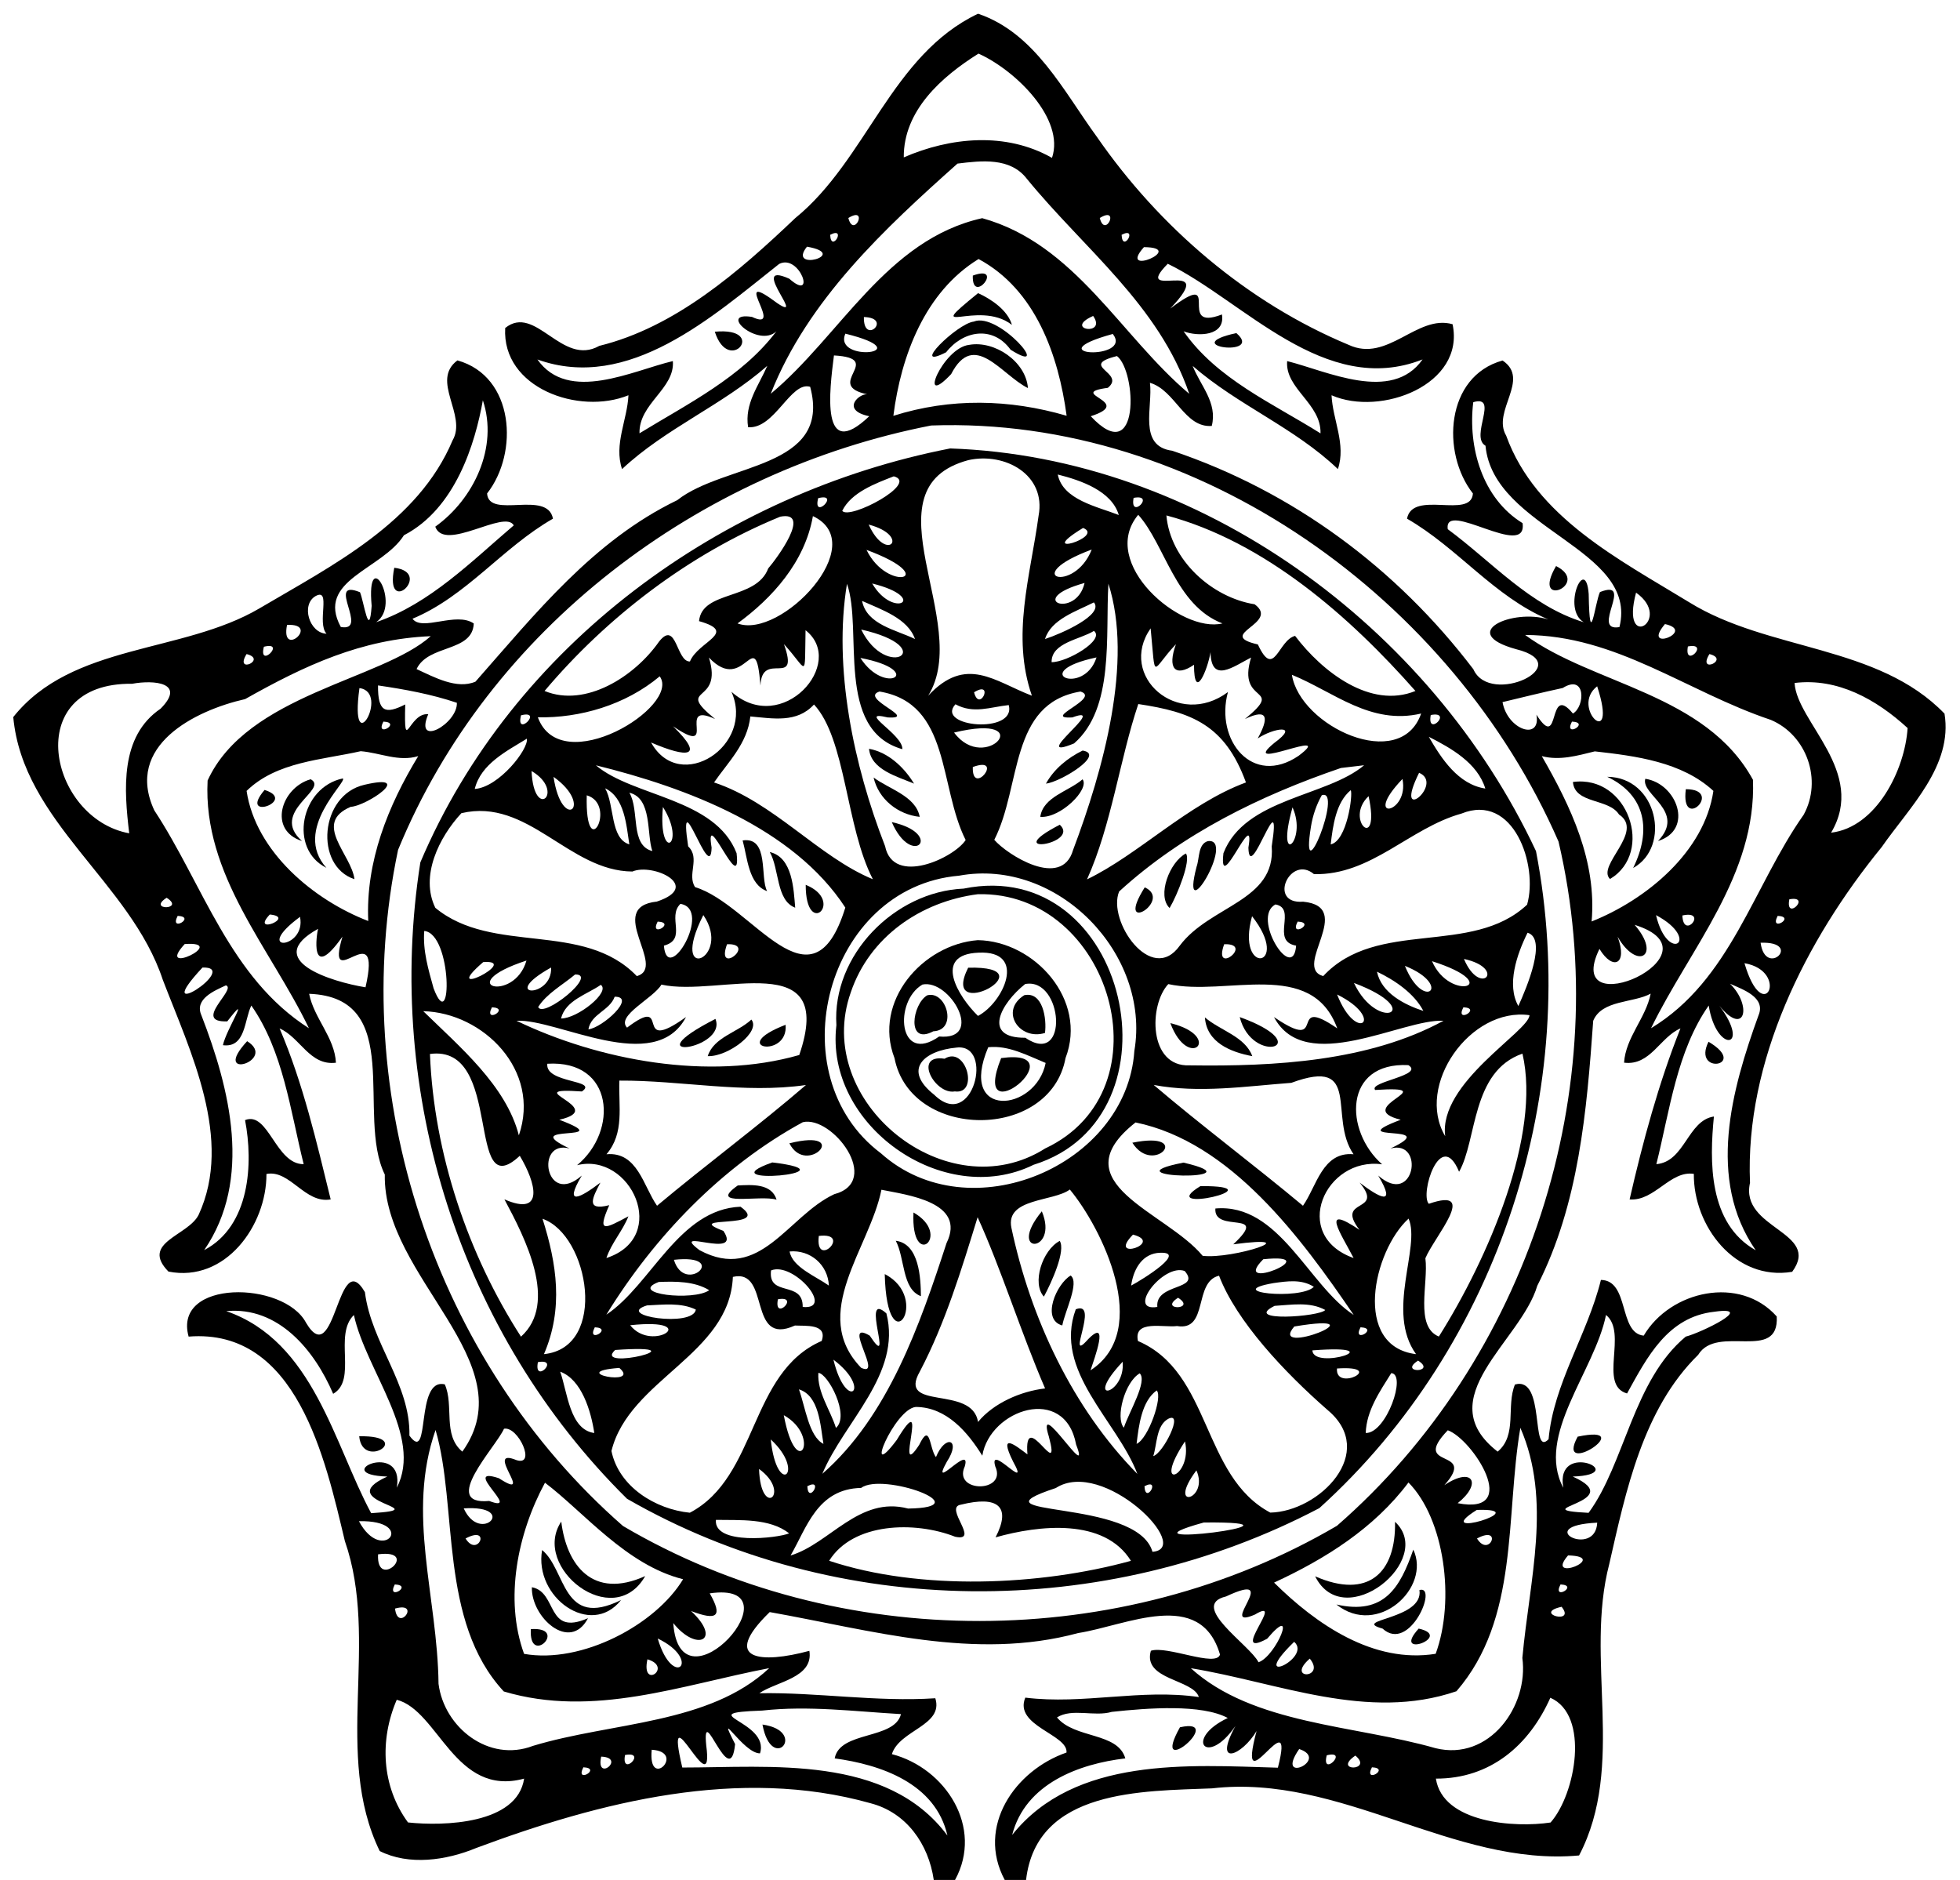
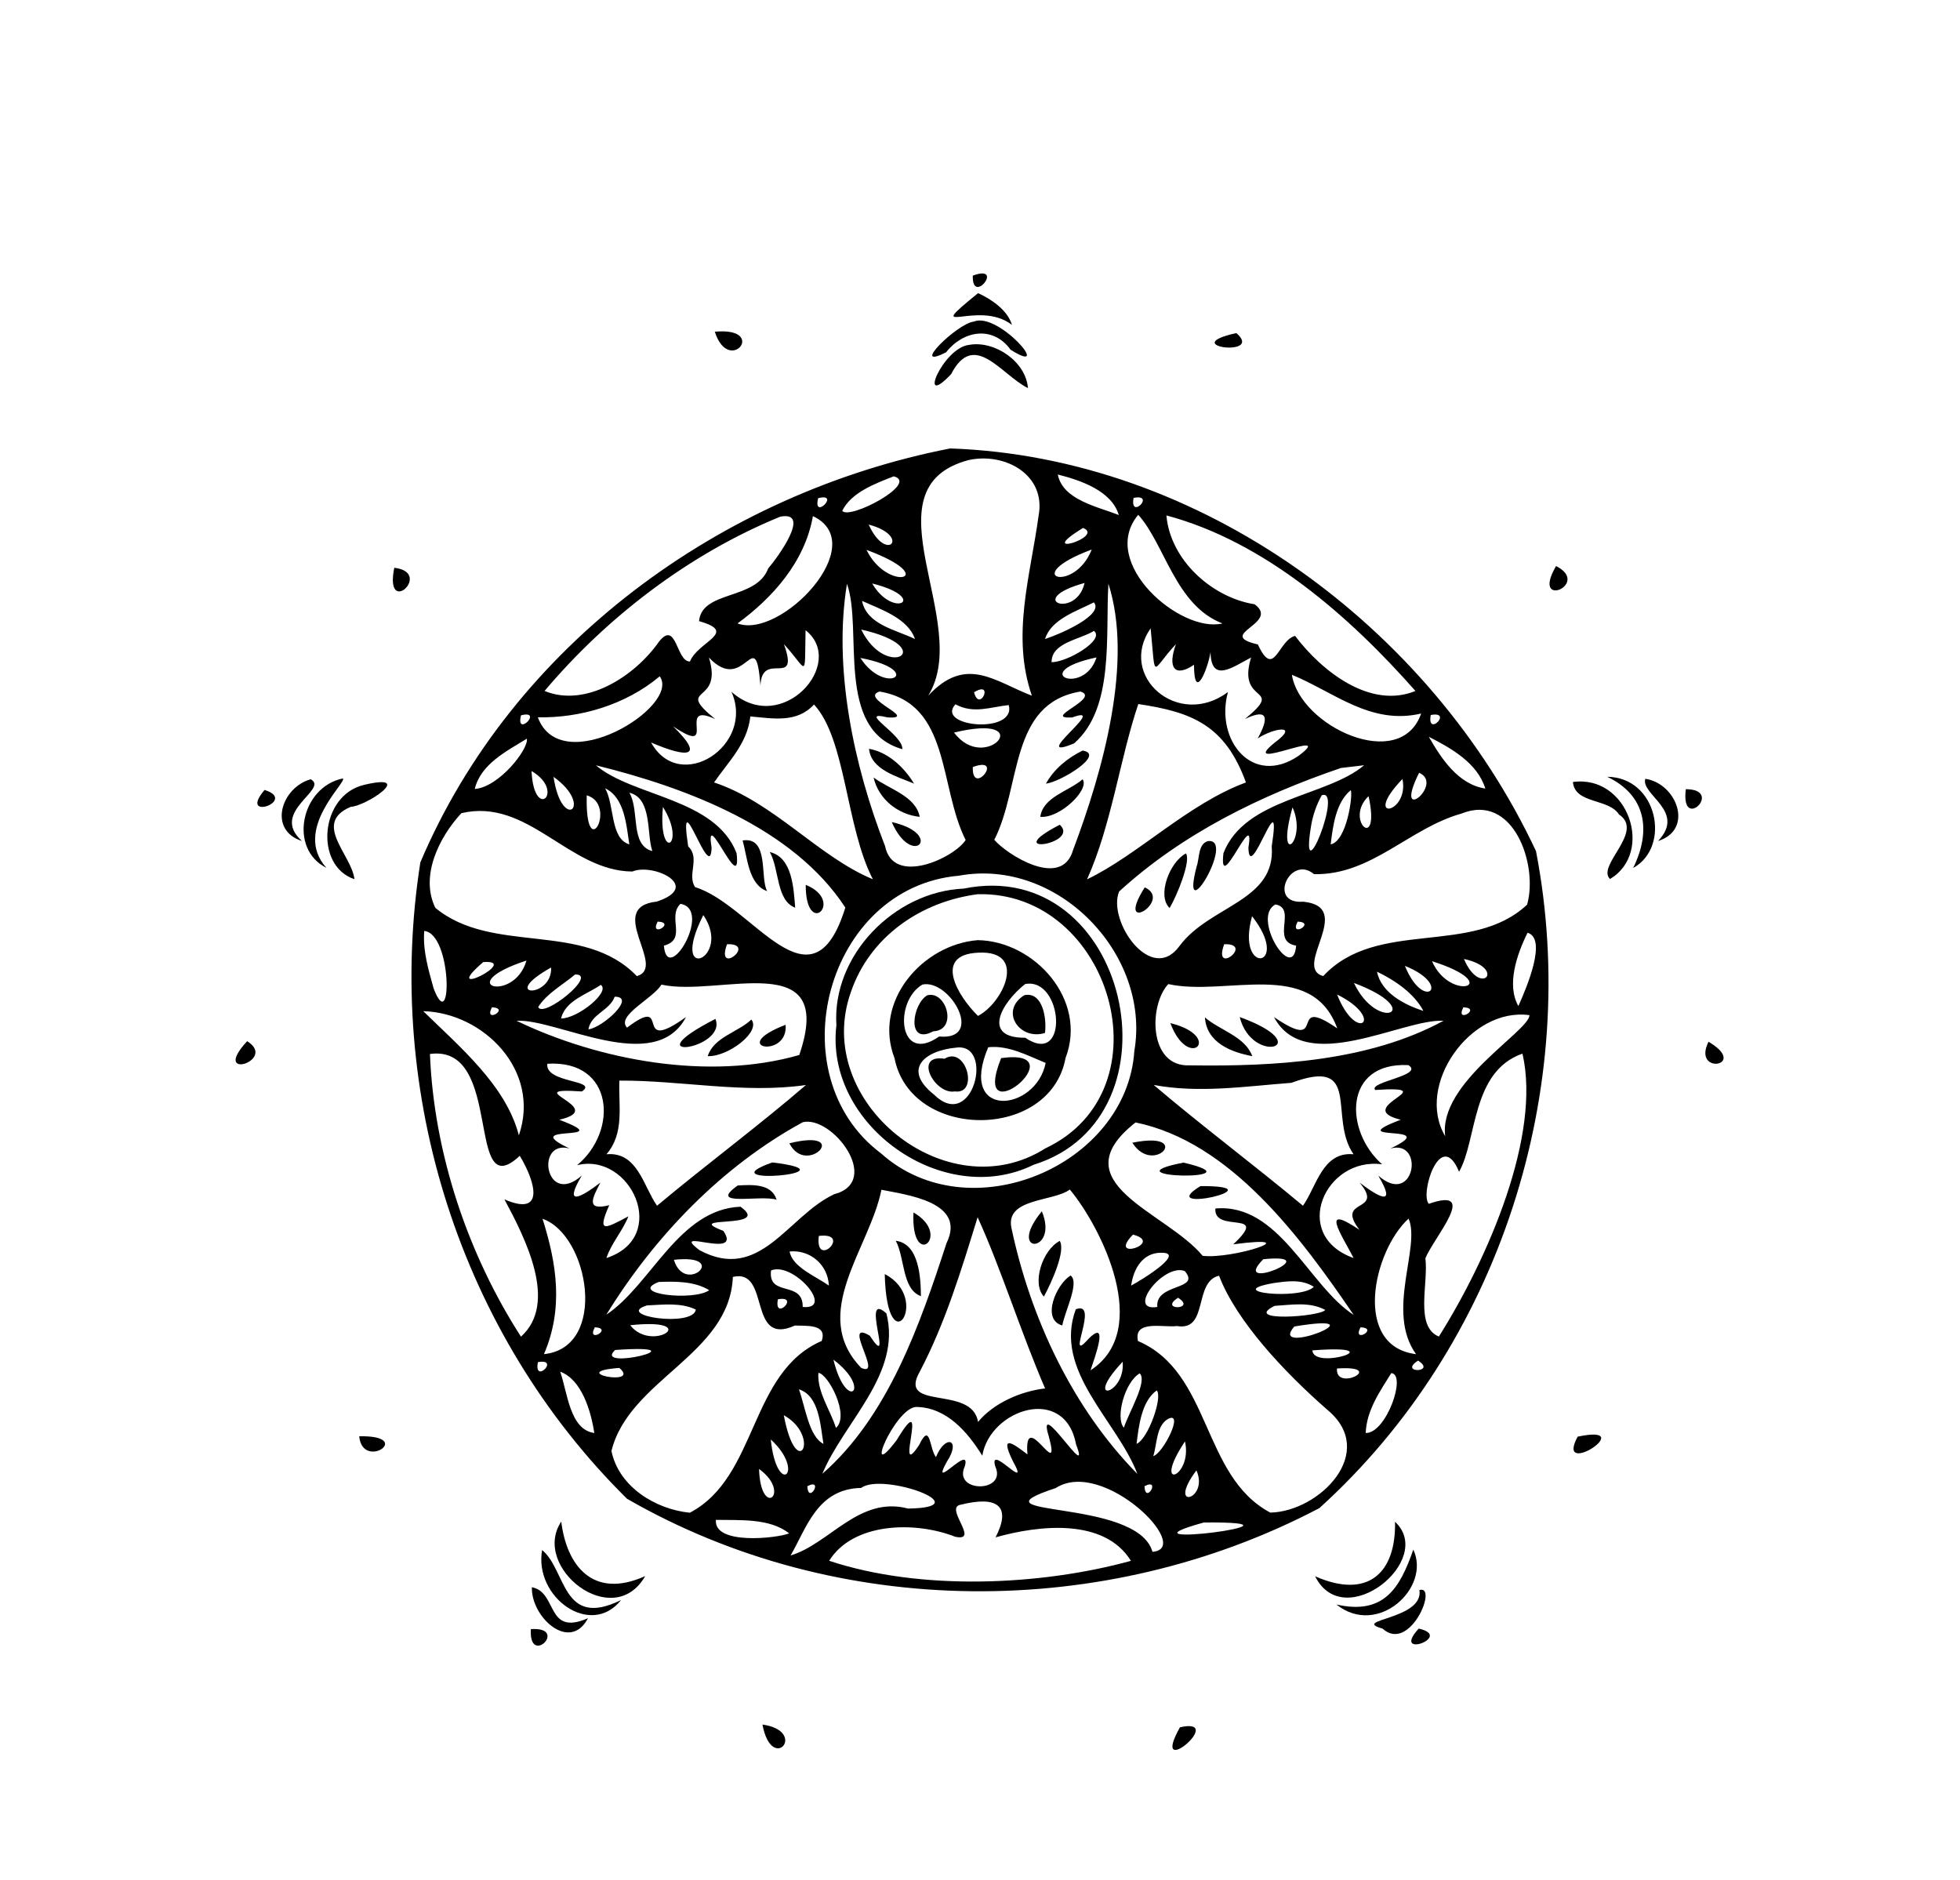
<svg xmlns="http://www.w3.org/2000/svg" width="343pt" height="329pt" version="1.1" viewBox="0 0 343 329">
-   <path d="m171.16 2.4c9.98 3.37 14.96 13.57 20.83 21.6 10.89 15.73 26.25 28.95 44 36.34 6.86 3.22 11.97-5.38 18.21-3.6 2.23 10.58-12.55 16.21-21.18 12.43 0.2 4.31 2.58 8.6 1.11 12.92-7.61-7.28-17.52-11.17-25.41-18.05 1.34 3.45 4.37 6.4 3.34 10.5-4.77 0.37-6.38-6.25-10.82-7.55 0.55 4.18-2.15 11.1 3.9 11.89 21.1 7.1 39.26 20.56 52.7 38.24 2.93 6.63 18.43-0.8 7.48-3.51-10.43-2.88-0.53-7.17 5.65-5.2-9.5-4-15.85-12.53-24.74-17.64 0.97-5.11 11.23 0.17 11.53-4.41-5.57-7.1-4.81-20.51 5.19-23.27 4.95 3.31-1.92 8.84 0.63 13.15 5.16 14.28 19.85 21.71 32.05 29.17 13.85 8.57 33 7.39 44.66 19.48 1.49 9.14-6.13 16.36-11.01 23.37-13.33 16.33-23.93 37.5-23.03 58.74-1.83 8.09 12.55 8.53 7.38 15.57-9.99 1.66-17.3-8.03-17.21-17.14-4.14-0.63-6.88 4.82-11.24 4.47 2.32-10.11 5.06-20.28 8.9-29.93-3.61 1.57-5.27 6.58-9.87 6 0.29-4.44 3.8-7.77 4.66-12.08-3.05 1.67-8.53 1.06-10.06 4.75-1.13 15.79-2.49 32.03-9.79 46.38-2.88 9.74-18.99 19.67-6.93 29.02 3.49-2.92 1.45-7.98 3.03-11.75 5.41-1.51 2.69 12.87 5.88 9.58 0.87-9.74 6.79-18.29 9.16-27.88 5.04 0.08 3.04 9.32 7.49 9.75 4.66-7.9 16.85-10.6 23.28-3.35 0.44 8.09-10.41 1.25-13.75 6.71-9.67 9.49-12.64 23.79-15.55 36.57-4.37 16.67 2.96 35.24-5.29 51.04-21.96 2.02-41.67-14.35-64.24-11.74-12.09 0.5-30.7 0.07-32.54 16.03h-3.73c-5.01-9.34 1.77-19.17 10.81-22.3 0.3-3.17-9.28-4.67-7.21-9.61 10.15 1.26 20.24-1.59 30.37-0.1-0.98-3.14-9.87-2.97-8.4-8.1 2.85-0.95 11.44 2.97 12.1 0.66-3.43-11.71-16.39-5.07-24.82-3.76-18.1 4.9-36.19-0.51-53.98-3.67-8.75 8.5-1.45 9.06 6.94 6.78 0.76 4.73-5.77 5.37-8.76 7.42 10.11-0.18 20.51 1.56 30.8 0.88 1.5 4.79-6.26 5.53-7.6 9.78 9.43 2.46 16.08 12.85 11.05 22.02h-3.72c-0.91-6.29-4.78-11.8-11.07-13.43-22.93-6.45-47.28-0.26-68.96 7.82-5.33 2.21-11.82 3.12-16.93 0.55-8.2-16.88 0.02-36.7-6.1-54.26-3.41-14.28-8.38-37.29-27.34-35.77-2.79-10.05 16.66-9.78 20.55-2.42 5.18 8.75 5.49-13.66 10.3-5.36 1.12 8.97 7.98 16.07 7.79 25.11 3.77 5.17 0.92-10.21 6.19-8.97 1.66 3.75-0.44 8.84 3.07 11.77 11.21-15.65-13.91-30.44-13.57-48.49-5.09-10.38 3.67-31-13.24-31.63 0.85 4.3 4.45 7.6 4.69 12.06-4.6 0.57-6.25-4.44-9.86-6 4.1 9.57 6.46 19.82 8.94 29.92-4.51 0.81-7.13-5.26-11.24-4.45 0.04 8.99-7.17 19.05-17.15 17.08-4.97-5.09 3.4-6.23 5.27-9.91 6.13-13.24-1.45-28.61-6.26-41.15-5.64-17.07-24.48-27.64-26.17-45.98 10.28-12.93 29.6-11.09 43.08-19.02 12.77-7.53 27.75-15.02 33.8-29.4 2.59-4.42-3.91-10.46 0.85-14 9.99 2.79 10.77 16.18 5.19 23.29 0.3 4.58 10.56-0.7 11.53 4.41-8.85 5.06-15.14 13.58-24.58 17.51 1.66 2.28 7.63-1.3 10.72 0.83-0.22 5.08-7.96 3.61-10.01 7.98 3.1 1.43 7.06 3.6 10.31 2.2 10.5-11.92 20.64-24.68 35.31-31.76 8.27-6.54 27.13-5.39 23.26-19.84-3.4-1.04-6.22 7.45-10.86 7.07-0.66-4.11 1.85-7.26 3.36-10.74-7.85 6.9-17.78 10.91-25.42 18.07-1.46-4.32 0.92-8.61 1.12-12.92-8.65 3.53-22.17-1.26-21.57-11.77 5.32-4.29 9.92 6.83 16.46 3.13 13.32-3.27 24.47-13.01 34.3-22.36 12.52-10.18 16.81-28.56 31.99-35.77m0.08 6.98c-6.45 4.04-13.14 9.96-13.08 18.16 8.13-3.53 17.85-4.51 25.94 0.09 2.29-6.77-6.29-15.29-12.86-18.25m-3.68 19.25c-12.75 11.37-26.21 23.86-32.68 40.28 12.18-10.13 20.23-27 37.01-30.73 16.32 4.54 24.2 20.62 36.23 30.74-5.3-15.54-18.44-25.4-28.43-37.64-2.9-3.77-7.95-3.17-12.13-2.65m-16.29 6.64c0.5 0.5 0.5 0.5 0 0m40 0c0.5 0.5 0.5 0.5 0 0m-42.81 2.88c0.95 3.71 3.62-2.22 0 0m44 0c0.95 3.71 3.62-2.22 0 0m-47.18 2.94c0.15 3.33 2.98-1.54 0 0m51 0c0.15 3.33 2.98-1.54 0 0m-55.06 2.08c-3.58 4.48 7.7 1.35 0 0m58.97 0.08c-4.79 5.36 7.67 0.06 0 0m-28.94 2.08c-9.39 5.76-13.58 16.95-14.91 27.44 9.98-3.16 20.3-2.94 30.32-0.01-1.42-10.58-5.44-22.08-15.41-27.43m-34.9 0.86c-11.56 9.13-26.33 22.47-42.3 16.72 5.42 7.7 16.69 1.93 23.7 0.28 0.38 4.85-5.97 7.41-5.84 12.64 8.4-5.15 17.89-9.8 23.96-17.85-3.15 2.98-10.4-3.49-4.27-2.52 5.71 2.68-3.19-7.7 3.19-3.29 7.92 5.93-4.47-6.91 3.34-3.39 4.77 4.22 1.85-4.44-1.78-2.59m68.01-0.03c-6.71 6.79 9.42-1.6 0.43 7.84 9.6-7.24 0.75 4.24 9.05 1.03 0.63 3.81-4.22 3.91-6.71 2.95 5.85 8.37 15.56 12.58 23.96 17.86 0.14-5.24-6.23-7.8-5.84-12.65 6.97 1.74 18.31 7.37 23.7-0.29-17.11 6.75-31.39-10.33-44.59-16.74m-44.09 2.11c0.5 0.5 0.5 0.5 0 0m22 0c0.5 0.5 0.5 0.5 0 0m-25 2c0.5 0.5 0.5 0.5 0 0m28 0c0.5 0.5 0.5 0.5 0 0m-31 3c0.5 0.5 0.5 0.5 0 0m34 0c0.5 0.5 0.5 0.5 0 0m-37.09 2.21c-0.12 5.09 5.15 0.15 0 0m40.12-0.19c-5.4 2.41 2.53 3.61 0 0m-56.03 0.98c0.5 0.5 0.5 0.5 0 0m72 0c0.5 0.5 0.5 0.5 0 0m-59.33 2.12c-2.25 5.2 13.57 3.35 0 0m46.8 0.05c-13.92 3.83 3.66 4.72 0 0m-48.8 3.76c-0.78 6.14-2.4 18.81 6.18 10.64-5.26-1.1-1.49-4.26-0.18-3.8-8.16-1.63 3.23-6.32-6-6.84m49.53 0.11c-6.91 1.72 1.67 2.91-1.6 5.56-7.53 1.01 4.93 2.43-2.99 4.97 8.69 9.31 8.04-7.86 4.59-10.53m-42.2 2.96c0.5 0.5 0.5 0.5 0 0m36 0c0.5 0.5 0.5 0.5 0 0m-104.77 4.78c-1.35 7.58-4.79 18.94-13.81 23.62-3.84 6.05-15.49 7.85-11.05 16.05 5.1 0.93-2.78-8.57 3.36-6.08 0.67 1.58 1.61 8.5 2.04 2.39-1-10.96 5.34-0.24 0.79 2.85 9.39-3.21 16.75-10.7 24.08-16.94-1.58-2.87-12.11 4.75-13.74 0.23 6.77-4.84 11.06-13.93 8.33-22.12m173.32 0.33c-0.97 7.9 1.6 16.86 8.63 21.17 0.88 6.48-13.88-4.26-13.09 1.06 7.7 5.67 14.38 13.41 23.8 16.28-3.92-2.32 0.32-11.96 0.86-4.95 0.18 10.29 1.08 1.63 1.97-0.33 6.18-2.42-1.78 7.04 3.41 6.13 3.42-13.76-22.06-17.07-23.44-31.74-2.8-1.58 2.46-8.96-2.14-7.62m-94.87 4.08c-40.67 7.93-77.39 35.51-93.29 74.27-9.02 42.83 6.37 89.45 39.36 118.32 37.73 22.25 87.2 22.1 124.94-0.03 33.42-29.08 48.91-76.6 38.78-119.75-18.49-42.36-62.97-74.49-109.79-72.81m-107.72 29.85c-2.6 1.49-1.12 6.48 1.91 6.59-1.74-1.86 0.88-8.1-1.91-6.59m231.08-0.6c-2.84 10.59 6.62 4.72 0 0m-236.08 5.65c-1.19 6.02 5.93-0.3 0 0m241.14-0.15c-4.3 5.09 5.62 1.25 0 0m-215.99 2.12c-12.11 0.5-22.03 5.11-32.48 11.01-8.79 1.99-21.15 8.16-15.9 19.47 8.57 13.03 13.2 29.3 27.06 38.13-6.74-14.01-18.59-26.81-17.73-43.35 6.9-15.07 30.45-17.58 39.05-25.26m191.52-0.21c11.87 8.71 31.59 10.2 39.87 25.35 0.62 16.65-10.99 29.42-17.84 43.47 13.94-8.44 17.86-24.8 26.71-37.36 3.31-6.04 0.57-13.93-5.75-16.6-14.75-4.95-27-14.81-42.99-14.86m-220.72 2.06c-1.01 4.01 4.01-1.01 0 0m249.2-0.05c-0.72 3.99 3.98-0.76 0 0m-252.23 1.33c-2.22 3.62 3.71 0.95 0 0m256 0c-2.22 3.62 3.71 0.95 0 0m-259.88 1.81c0.5 0.5 0.5 0.5 0 0m264 0c0.5 0.5 0.5 0.5 0 0m-280.14 3.39c-19.65-0.24-14.56 23.61-0.52 26.17-0.9-7.62-1.67-16.95 5.49-21.81 4.52-4.56-1.14-5.07-4.97-4.36m290.92-0.14c0.38 6.84 12.71 15.56 6.39 26.2 7.91-0.93 12.92-10.98 13.39-18.31-5.44-4.99-12.23-8.82-19.78-7.89m-251.15 0.9c-1.83 13.33 5.49 0.7 0 0m3.25-0.47c-0.04 4.69 1.29 5.08 4.76 3.33-0.22 9.13 0.6 1.36 4.03 1.71-2.52 5.96 5.16 1.67 5.01-2-4.47-1.51-9.14-2.36-13.8-3.04m207.32 0.45c-3.53 0.76-7.03 1.63-10.53 2.47 0.89 4.93 6.78 6.79 5.93 2.2 4.33 6.76 1.81-5.77 6.39-0.2 2.13-1.23 2.3-7.02-1.79-4.47m6.03-0.3c-4.87 3.77 3.81 11.68 0 0m-220.23 3.17c0.5 0.5 0.5 0.5 0 0m224 0c0.5 0.5 0.5 0.5 0 0m-216.18 3.01c-1.54 2.98 3.33 0.15 0 0m208 0c-1.55 2.98 3.33 0.15 0 0m-222.82 0.99c0.5 0.5 0.5 0.5 0 0m238 0c0.5 0.5 0.5 0.5 0 0m-241 2c0.5 0.5 0.5 0.5 0 0m244 0c0.5 0.5 0.5 0.5 0 0m-230.15 2.19c-6.78 1.54-14.7 1.81-19.97 6.95 1.59 10.62 11.7 19.08 21.29 22.77-0.47-10.39 3.45-20.15 8.75-28.86-3.41 1.05-6.7-0.59-10.07-0.86m215.97 0.03c-3.06 0.75-6.15 1.66-9.28 0.83 5.11 8.88 9.64 18.42 8.72 28.94 9.57-3.82 19.75-12.18 21.31-22.85-5.52-5.1-13.61-6.11-20.75-6.92m-236.82 17.78c0.5 0.5 0.5 0.5 0 0m258 0c0.5 0.5 0.5 0.5 0 0m-273 5c0.51 0.5 0.51 0.5 0 0m288 0c0.5 0.5 0.5 0.5 0 0m-286.11 2.84c-3.53 2.27 3.36 2.14 0 0m16.11 0.16c0.5 0.5 0.5 0.5 0 0m252 0c0.5 0.5 0.5 0.5 0 0m15.86 0.11c-0.76 3.98 3.99-0.72 0 0m-282.04 2.9c-1.54 2.98 3.33 0.15 0 0m16.12-0.24c-3.48 3.7 4.72 0.45 0 0m5.29 0.41c-8.64 6.38 1.17 5.72 0 0m237.3-0.3c2.06 8.72 8.1 4.33 0 0m4.61 0.06c0.18 4.44 4.61-1.01 0 0m16.68 0.07c-1.55 2.98 3.33 0.15 0 0m-255.43 2.27c-9.9 5.47 2.28 9.25 8.3 10.23 3.06-13.37-7.25 1.9-4.03-8.87-5.84 8.26-4.51-0.57-4.27-1.36m230.4-0.7c4.72 5.43 0.45 8.06-2.99 2.07 1.83 4.83-0.8 6.06-3.17 2.14-6.74 13.78 22.18 0.8 6.16-4.21m-253.74 3.36c-5.37 5.85 7.98-0.56 0 0m275.78-0.23c0.86 6.29 7.56-0.25 0 0m-272.67 4.34c-9.73 10.45 6.96-0.23 0 0m269.85-0.76c3.32 11.41 8.05 1.41 0 0m-265.75 3.88c-2.02 0.94-5.55 2.39-4.29 5.23 4.99 12.87 8.98 28.74 0.49 41.1 8.04-4.21 8.61-15.2 7.15-22.75 4.1-1.63 5.34 7.76 10.26 7.71-2.35-9.41-3.58-19.79-9.16-27.76-1.24 2.5-0.98 7.45-4.97 6.94 0.53-2.66 5.19-9.86 0.76-4.17-6.24 0.23 1.76-5.69-0.24-6.3m263.23-0.28c3.91 3.88 2.59 9.33-1.87 3.86 5.66 7.55-0.53 8.42-1.87-0.05-5.58 7.97-6.81 18.35-9.16 27.76 5.01-0.43 5.46-7.65 10.07-8.34-0.76 7.77-1.02 18.7 7.32 23.41-8.61-12.41-4.21-28.16 0.49-41.12 1.33-3.16-2.78-4.53-4.98-5.52m-263.17 57.29c15.27 5.27 18.87 23.32 25.36 35.36 12.05-0.75-7.29-1.86 2.83-6.41-10.5-0.34 3.09-6.53 1.66 1.95 4.63-9.01-5.39-20.47-7.51-30.22-3.6 3.48 0.64 11.35-3.63 13.79-3.25-7.59-9.56-15.33-18.71-14.47m260.4 0.11c-8.17 0.9-11.75 7.96-15.26 14.3-5.09-1.46 0.18-10.61-3.68-13.74-1.99 9.85-12.35 21.08-7.48 30.24-1.5-8.47 12.17-2.32 1.65-1.96 10.13 4.51-9.2 5.73 2.78 6.35 6.36-8.66 7.77-23.15 17-30.84 2.58-0.64 12.49-5.42 4.99-4.35m-223.77 20.69c-5.14 14.69 0.34 29.08 0.52 44.42 0.97 7.64 8.8 13.83 16.53 10.86 13.8-4.18 30.84-3.75 41.34-13.6-15.35 2.94-30.73 8.76-46.45 4.08-11.42-12.31-8-32.37-11.94-45.76m11.98-0.22c-1.39 3.17-11.3 13.44-2.6 12.64 6.03 2.29-5.2-6.26 1.7-3.98 6.61 4.28-2.81-5.57 3.07-3.17 3.53 1.15 0.34-5.96-2.17-5.49m165.16 0.27c-6.72 7.02 5.38 2.93-0.6 9.61 4.98-3.35 6.66-0.29 2.33 3.15 11.28 2.19 2.61-11.22-1.73-12.76m12.7-0.43c-2.65 15.53-0.17 33.37-11.18 46.1-15.55 5.33-31.19-1.53-46.49-4.03 10.9 9.88 28.63 9.92 42.84 14 9.38 2.31 16.32-7.35 15.18-15.79 1.26-13.82 5.2-27.52-0.35-40.28m-170.69 9.61c-4.79 8.86-7.15 20.34-3.66 29.95 10.11 1.79 23.04-5.1 27.83-13.06-9.95-2.48-17.33-11.72-24.17-16.89m151.11-0.04c-6.03 8.04-14.59 13.39-23.52 17.52 7.4 7.33 17.41 14.21 28.28 12.46 3.44-9.38 1.55-23.6-4.76-29.98m-165.33 4.53c2.93 6.44 9.69-0.62 0 0m177.29 0.27c-8.62 5.41 10.63-0.35 0 0m-195.63 1.97c4.13 7.75 10.37-0.21 0 0m216.7 0.26c-11.59 0.55-0.27 6.33 0 0m-198.04 2.77c2.2 3.52 4.58-2.45 0 0m177 0c2.2 3.52 4.58-2.45 0 0m-192.31 2.77c-0.35 6.51 7.54-0.98 0 0m208.25 0.19c-4.26 4.95 7.52 0.19 0 0m-192.14 1.07c0.5 0.5 0.5 0.5 0 0m178 0c0.5 0.5 0.5 0.5 0 0m-191.18 4.01c-1.54 2.98 3.33 0.15 0 0m204 0c-1.55 2.98 3.33 0.15 0 0m-148.89 1.56c2.32 4.05 1.3 4.84-3.27 3.09 5.52 5.12 0.99 7.25-3.11 2.11 1.15 16.51 22.46-7.52 6.38-5.2m90.36 0.54c-6.62 1.58 4.2 8.5 5.68 11.52 3.11-1.07 7-10.61 1.51-4.12-6.95 3.76 3.46-7.59-2.12-4.24-6.85 2.98 5.12-7.94-5.07-3.16m-145.43 2.12c0.5 4.33 4.65-1.29 0 0m16.14-0.23c0.5 0.5 0.5 0.5 0 0m172 0c0.5 0.5 0.5 0.5 0 0m16.01-0.08c-5.2 1.15 2.6 3.24 0 0m-204.01 5.08c0.5 0.5 0.5 0.5 0 0m204 0c0.5 0.5 0.5 0.5 0 0m-158.17 0.47c2.71 9.16 7.93 3.81 0 0m111.38 0.58c-8.4 8.17 3.26 2.86 0 0m-113.18 3.06c-1.17 5.42 4.59 1.37 0 0m115.91-0.12c-4.32 3.78 2.9 3.53 0 0m-126.94 3.01c0.5 0.5 0.5 0.5 0 0m4 0c0.5 0.5 0.5 0.5 0 0m4 0c0.5 0.5 0.5 0.5 0 0m122 0c0.5 0.5 0.5 0.5 0 0m4 0c0.5 0.5 0.5 0.5 0 0m4 0c0.5 0.5 0.5 0.5 0 0m-170.84 4.19c-3.02 7.02-2.68 15.12 1.97 21.47 6.21 0.67 19.12 0.32 20.32-7.67-12.14 3.29-14.96-11.91-22.29-13.8m201.88-0.35c-3.69 8.28-10.46 14.18-20.03 14.15 1.19 7.8 13.85 8.63 20.07 7.68 4.39-4.96 6.91-18.79-0.04-21.83m-137.9 2.24c-12.8 0.45 1.42 1.75-0.41 7.49-2.92 0.05-7.89-8.59-4.36-1.62-0.84 8.57-5.84-7.9-5.05 0.22 1.49 11.11-7.62-10.68-4.19 3.88 15.39 0 35.82-2.3 46.4 11.9-2.09-9.17-11.72-12.42-19.73-13.5 0.9-4.86 10.47-3.22 11.6-7.75-8.08-0.46-16.17-1.52-24.26-0.62m61.15 0.23c-3.07 0.9-6.93-0.7-9.59 0.97 3.1 3.77 10.64 2.55 11.96 7.17-8.08 0.95-17.48 4.39-19.8 13.39 10.98-13.74 30.92-12.21 46.5-11.76 3.28-12.77-7.5 7.72-3.73-6.42-2.53 4.27-7.71 6.45-3.7-0.88-5.05 7.33-9.05 2.25-1.34-1.4-4.58-2.46-13.95-1.76-20.3-1.07m-80.51 6.63c-0.7 7.26 6.15 0.38 0 0m113.31-0.13c-4.42 6.38 5.51 1.86 0 0m-122.15 1.33c-1.01 4.61 4.44 0.18 0 0m4.17-0.28c-0.72 3.99 3.98-0.76 0 0m122.8 0.05c-1.01 4.01 4.01-1.01 0 0m5.01 0.05c-4.13 2.84 3.23 2.72 0 0m-135.1 2.05c-1.54 2.98 3.33 0.15 0 0m138 0c-1.55 2.98 3.33 0.15 0 0z" />
  <path d="m170.24 48.23c5.68-2.07-0.17 5.37 0 0z" />
  <path d="m171.16 51.3c2.24 1.01 5.19 2.96 5.93 5.56-5.93-4.64-16.02 2.67-5.93-5.56z" />
  <path d="m170.41 56.28c4.35-1.81 14.12 9.76 6.44 4.92-3.09-4.27-8.29-3.37-11.28 0.45-6.54 3.33 1.89-5.03 4.84-5.37z" />
  <path d="m125.09 58.05c9.42-0.86 2.51 7.8 0 0z" />
  <path d="m216.36 58.29c4.99 4.31-10.62 2.32 0 0z" />
  <path d="m169.62 60.35c4.41-0.79 9.91 2.89 10.27 7.57-4.73-2.38-9.42-10.21-13.44-2.45-6.03 6.39-1.45-4.65 3.17-5.12z" />
  <path d="m166.28 78.48c43.59 1.48 84.07 31.09 102.52 70.47 8.03 41.6-6.34 86.46-37.92 114.98-37.57 19.75-84.32 19.57-121.15-1.64-29.24-28.89-42.51-70.99-36.17-111.37 16.15-38.09 52.75-64.65 92.72-72.44m3.2 2.04c-18.46 4.94 0.88 28.5-7.05 41.23 6.66-7.16 11.65-2.48 18.15 0-3.63-10.49-0.28-20.86 1.17-31.48 1.37-7.19-5.9-11.17-12.27-9.75m-13.07 2.84c-3.25 1.26-7.46 2.83-9.02 6.04 1.27 1.65 13.53-4.87 9.02-6.04m28.7-0.32c0.88 4.45 6.93 5.61 10.68 7.09-1.24-4.22-6.66-6.08-10.68-7.09m-41.93 4.14c-1.01 4.01 4.01-1.01 0 0m55.2-0.05c-0.72 3.99 3.98-0.76 0 0m-61.84 3.29c-15.94 6.52-30.36 17.59-41.24 30.5 7.17 2.96 15.77-2.52 20.04-8.65 3.07-3.86 3 3.58 5.4 3.49 1.41-3.52 8.58-5.09 1.59-7.06 0.53-5.46 10-3.6 12.11-9.23 1.44-1.65 7.74-10.14 2.1-9.05m5.72-0.1c-1.41 8.05-7.11 14.34-13.19 18.78 7.53 2.85 23.54-13.9 13.19-18.78m56.93-0.23c-7.02 8.43 7.46 20.8 14.74 19.01-8.24-3.15-10.06-13.84-14.74-19.01m4.93 0.11c0.68 7.82 7.98 14.37 15.44 15.55 4.58 3.36-7.08 5.28 0.57 7.03 2.87 6.22 3.52-0.75 6.51-1.5 4.74 6.27 13.2 12.86 21.06 9.64-11.36-12.88-26.26-26.1-43.58-30.72m-52.1 1.6c3.11 6.92 7.53 2 0 0m37.52 0.59c-8.83 5.38 3.94 1.58 0 0m-37.9 3.84c3.68 7.61 13.4 4.96 0 0m39.41-0.06c-12.92 4.81-3.06 7.82 0 0m-42.78 2.1c0.5 0.5 0.5 0.5 0 0m46 0c0.5 0.5 0.5 0.5 0 0m-46.05 3.9c-2.42 14.68 1.14 31.72 6.67 45.91 1.43 7.02 12.04 2.08 14.1-1.07-4.74-9.4-2.59-23.9-15.07-25.99-3.68 1.15 7 4.86 1.42 4.53-5.6-1.34 2.73 2.97 2.57 5.56-11.86-3.39-6.84-20.93-9.69-28.94m4.41-0.06c3.75 6.4 10.11 2.52 0 0m37.17-0.09c-10.72 2.97-1.46 6.44 0 0m4.17 0.13c-0.54 9.1 1.08 21.79-6.01 27.95-8.33 3.43 6.44-7.05-0.3-4.55-5.58 0.33 5.1-3.38 1.42-4.53-12.5 2.08-10.29 16.57-15.08 25.95 2.21 2.58 11.79 8.71 13.78 1.8 5.3-14.04 10.56-33.02 6.19-46.62m-43.11 3.01c0.82 4.17 5.94 5.05 9.26 6.67-1.25-3.62-5.89-5.15-9.26-6.67m40.57 0.26c-3.08 1.56-7.49 2.96-8.55 6.41 2.93-0.95 10.35-4.27 8.55-6.41m-50.46 4.87c-0.18 8.89 0.43 7.03-3.78 2.44 2.81 7.89-3.88 0.95-4.11 7.25-0.9-11.3-2.66 1.85-9.02-4.91 2.6 8.43-6.2 4.79 1.08 10.76-7.04-3.28 0.92 6.87-7.36 1.27 5.68 5.53 2.51 5.57-3.84 2.84 5.05 9.11 18.24 0.49 14.06-8.88 8.87 7.9 20.25-5.06 12.97-10.77m9.74-0.12c4.5 9.17 13.92 3.15 0 0m40.73 0.24c-2.42 1.52-7.47 2.04-7.41 5.47 2.66 0.05 9.41-3.89 7.41-5.47m9.92-0.45c-5.83 8.36 4.82 17.67 13.53 11.15-2.3 8.41 4.29 16.64 12.36 11.16 6.97-5.25-10.88 3.17-4.23-2.27 4.53-3.32-0.14-2.63-2.92-0.77 1.87-3.41 2-5.43-2.24-3.4 7.28-5.97-1.52-2.33 1.08-10.76-3.11 1.59-6.99 4.62-7.1-0.94-0.5 3.09-2.88 8.81-2.89 2.21-3.32 2.25-4.7 0.6-3.16-3.6-4.4 4.63-3.5 6.78-4.43-2.78m-73.09 5.31c0.5 0.5 0.5 0.5 0 0m22.3-0.13c4.38 6.82 11.61 2.23 0 0m41.32-0.09c-12.23 2.6-2.21 6.91 0 0m22.38 0.22c0.5 0.5 0.5 0.5 0 0m-98.82 3.09c-6.02 5.04-13.99 7.32-21.33 7.17 4.07 11.02 25.11-1.93 21.33-7.17m110.63-0.27c1.43 9.04 18.99 17.21 22.62 6.78-8.86 2.08-15.25-3.77-22.62-6.78m-55.62 3.06c0.95 3.71 3.62-2.22 0 0m-28.01 2.14c-3 3.28-7.16 2.44-11.14 2.09-0.52 4.77-3.9 7.99-6.35 11.55 10.43 3.44 18.29 13.02 27.79 16.94-4.75-9.17-4.69-24.54-10.3-30.58m24.75-0.04c-3.62 3.98 10.7 5.31 9.33 0.14-3.24 0.34-6.15 1.59-9.33-0.14m32-0.04c-3.24 9.63-4.68 21.15-8.97 30.68 8.99-4.32 17.6-13.18 27.81-16.96-3.66-10.05-9.46-12.32-18.84-13.72m-108.02 1.97c-1.01 4.01 4.01-1.01 0 0m159.2-0.05c-0.72 3.99 3.98-0.76 0 0m-83.42 3.07c5.54 7.43 15-3.62 0 0m-74.76 1.07c-3.51 2.17-8.05 4.41-9.12 8.8 4.23-0.29 9.46-6.99 9.12-8.8m157.84-0.33c2.21 3.84 5.15 8.34 9.89 9.06-1.38-4.49-6-7.08-9.89-9.06m-149.77 4.33c0.5 0.5 0.5 0.5 0 0m142 0c0.5 0.5 0.5 0.5 0 0m-137.99 0.66c6.53 5.53 20.88 5.72 24.62 15.38 0.91 7.94-5.65-8.73-4.37-0.97-0.17 6.78-5.95-12.51-4.1-0.22 2.16 2.05-0.24 4.95 1.21 7.13 10.03 3.04 20.41 22.62 26.29 3.58-9.06-13.92-27.72-20.98-43.65-24.9m65.96 0.3c-0.17 5.37 5.68-2.07 0 0m64.42 0.17c-14.11 4.82-27.73 11.48-38.81 21.61-2.13 5.1 5.64 16.46 10.61 9.48 5.27-7.04 16.84-7.78 16.09-17.37 1.89-12.3-3.92 7-4.08 0.22 1.28-7.76-5.28 8.91-4.37 0.97 3.74-9.66 18.08-9.85 24.62-15.39l-4.06 0.48m-141.64 0.53c0.42 8.99 6.08 3.58 0 0m155.32 0.31c-4.7 9.49 4.54 1.93 0 0m-151.47 0.71c1.46 9.82 7.22 5.16 0 0m148.56 0.37c-7.27 7.6 1.25 6.2 0 0m-139.53 1.64c1.68 2.97 0.85 8.77 4.23 9.81-0.52-3.38-0.82-8.19-4.23-9.81m65.37 0.31c0.5 0.5 0.5 0.5 0 0m65.11 0.01c-2.6 2.15-3.12 6.23-3.51 9.49 2.85-0.58 3.92-8.76 3.51-9.49m-133.7 0.9c-0.32 12.53 5.49 1.62 0 0m7.46-0.45c1.83 3.09 0.07 9.19 4.02 10.21-1.03-2.91 0.01-9.26-4.02-10.21m121.17 0.44c-0.95 1.69-1.58 3.56-1.89 5.47-2.03 12.43 5.73-6.83 1.89-5.47m8.19 0.16c-4.39 4.18 2.18 10.07 0 0m-123.49 1.89c-0.9 9.82 4.24 6.73 0 0m110.18 0.07c-3.09 10.97 2.68 5.93 0 0m-145.45 1.02c-3.9 4.2-7.27 11.01-4.56 16.56 10.04 8.31 25.89 2.21 35.26 11.95 5.44-1.52-5.67-12.06 3.5-13.04 8.04-2.67-0.65-6.8-4.28-5.26-11.12-0.07-18.24-12.97-29.92-10.21m175.01 0.07c-9.12 2.55-15.78 10.82-25.8 10.6-4.17-3.52-8.2 5.31-1.9 4.82 9.24 0.9-1.96 11.49 3.51 13.02 9.43-10.13 25.98-3.4 35.68-12.5 1.98-6.91-2.37-19.64-11.49-15.94m-87.93 10.87c-23.29 2.01-31.89 34.91-13.66 48.58 15.49 13.89 43.02 2.17 44.35-17.91 2.89-16.95-13.42-33.85-30.69-30.67m-48.75 4.93c-2.38 2.32 1.26 6.2-2.89 7.31 0.58 7.18 8.62-6.4 2.89-7.31m104.14 0.1c-4.31 2.21 3.09 13.95 3.61 7.21-4.54-0.77 0.22-6.5-3.61-7.21m-100.13 1.86c-6.25 12.34 5.21 7.65 0 0m96.03 0.2c-2.94 10.55 7.09 9.06 0 0m-104.02 0.94c-1.54 2.98 3.33 0.15 0 0m112 0c-1.55 2.98 3.33 0.15 0 0m-152.85 1.64c-0.27 3.44 0.73 6.78 1.64 10.05 3.27 8.62 3.28-9.58-1.64-10.05m193.08 0.31c-1.89 3.81-3.7 9.13-1.61 12.83 1.48-3.27 5.08-11.8 1.61-12.83m-140.09 2.01c-2.07 5.68 5.37-0.17 0 0m87 0c-2.07 5.68 5.37-0.17 0 0m-82.96 2.03c0.5 0.5 0.5 0.5 0 0m80 0c0.5 0.5 0.5 0.5 0 0m-126.71 1.1c-8.02 6.91 6.83-0.51 0 0m7.57-0.27c-13.26 4.34-2.16 7.57 0 0m158.47 0.11c3.17 7.32 13.05 4.17 0 0m5.59-0.39c2.86 6.8 7.59 1.66 0 0m-159.75 1.5c-9.41 5.25 0.28 5.47 0 0m149.42-0.29c3.28 8.17 8.53 3.44 0 0m-145.22 1.51c-2.17 1.83-4.93 3.29-6.46 5.69 0.85 2.09 10.62-5.81 6.46-5.69m140.33-0.49c0.76 3.71 4.79 5.78 8.12 6.87-1.61-3.09-5.02-5.39-8.12-6.87m-135.83 2.3c-2.41 1.68-6.18 2.7-6.96 5.89 2.89 0.02 8.7-4.64 6.96-5.89m10.61-0.04c-1.44 2.43-8 5.44-6.02 7.53 8.09-6.12 0.68 5.05 10.32-1.85-5.45 10.36-22.56 0.24-29.66 0.65 14.38 6.93 33.64 10.54 49.48 5.99 6.57-19.16-14.01-10.06-24.12-12.32m88.7-0.09c-3.42 3.64-3.49 14.54 3.73 14.22 14.95 0.22 31.37-0.7 44.43-7.8-7.12-0.41-24.21 9.71-29.66-0.65 9.79 6.68 2.06-4.22 11.07 1.98-4.51-12.35-19.41-5.52-29.57-7.75m32.49-0.2c4.19 8.85 12.85 4.83 0 0m-129.37 2.41c-0.92 2.49-4.12 2.96-4.6 5.71 2.47-0.28 8.47-5.73 4.6-5.71m126.42-0.39c3.44 8.77 8.6 4.27 0 0m-147.9 2.24c-1.54 2.98 3.33 0.15 0 0m170 0c-1.55 2.98 3.33 0.15 0 0m-182.02 0.68c6.35 6.22 14.48 13 16.73 21.73 3.91-11.38-6.25-21.46-16.73-21.73m193.59 0.7c-10.37-1.45-20.03 12.31-14.75 21.18-1.22-9.33 14.65-18.34 14.75-21.18m-192.42 6.79c0.69 17.45 6.68 35.12 15.93 49.47 6.56-5.89 0.74-17.24-2.9-24.03 7.07 3.09 5.53-2.9 2.69-7.62-9.62 9-2.68-19.61-15.72-17.82m191.19-0.06c-8.99 3.13-7.91 15.08-11.09 20.67-3.25-7.81-6.91 3.92-5.3 5.61 8.9-3.09 0.96 5.76-0.6 9.53 0.57 4.37-1.9 11.96 2.36 13.7 8.67-13.75 17.92-35.25 14.63-49.51m-170.65 1.77c-0.42 3.46 9.07 2.78 6.05 4.85-11.7-0.81 4.99 2.89-3.95 4.95 10.83 4.11-7.78 0.52 1.79 5.03-6.08-1.64-4.24 10.35 2.14 4.74-3.3 5.56-0.14 3.82 3.26 1.23-1.36 2.6-2.68 5.02 1.55 3.95-2.21 4.99-0.73 4.12 3.35 1.95-1.01 2.57-2.97 4.66-3.85 7.3 11.16-3.64 4.29-18.56-5.13-16.25 7.22-5.94 6.51-18.47-5.21-17.75m150.68 0.24c-11.38-0.56-11.22 11.52-4.59 17.36-9.99-1.37-16.1 12.44-4.99 16.4-2.25-4.33-5.93-9.62 1.03-4.93-4.39-5.68 4.54-2.84 0.02-8.27 3.4 2.59 6.56 4.33 3.26-1.23 6.38 5.61 8.22-6.38 2.14-4.74 9.57-4.52-9.04-0.92 1.79-5.03-8.83-2.18 8.17-6.04-4.47-5.21-1.22-1.43 8.7-2.55 5.81-4.35m-138.07 2.71c-0.18 4.47 0.94 9.17-2.26 12.89 5.44-0.5 6.46 5.61 8.85 9.01 8.51-7.13 17.96-14.13 26.06-21.13-10.82 1.56-21.82-0.83-32.65-0.77m117.59 0.39c-7.97 0.6-16.13 1.86-24.08 0.37 8.18 6.98 17.58 14.01 26.12 21.14 2.39-3.4 3.41-9.51 8.85-9.01-4.5-6.48 1.63-17.13-10.89-12.5m-85.49 6.89c-14.17 7.71-25.99 20.03-34.38 33.68 7.83-5.2 12.67-18.46 23.48-18.89 5.69 4.08-10.52 1.37-3 4.23 3.49 5.21-9.72-0.81-4.18 3.37 10.63 5.73 15.42-5.98 23.58-9.79 8.48-2.24-0.36-13.84-5.5-12.6m58.23 0.04c-13.44 10.6 5.33 15.59 11.74 23.34 5.26 0.65 18.74-3.78 5.36-2.01 6.61-6.2-3.48-1.79-3.13-6.27 11.17-0.99 16.25 13.47 24.21 18.63-9.23-13.53-21.52-30.26-38.18-33.69m-44.47 11.78c-2.05 10.24-12.69 21.69-3.55 31.16 4.03 1.86-3.54-8.61 1.5-5.63 4.47 6.78-1.77-8.13 2.92-3.89 2.71 10.6-7.44 18.98-11.21 28.07 11.52-10.07 17.08-26.09 21.73-40.37 3.57-7.23-7.06-8.45-11.39-9.34m32.97-0.04c-2.86 2.15-11.28 1.47-10.23 6.68 3.35 15.86 10.74 31.6 22.05 43.09-3.55-9.35-14.77-18.03-10.78-28.81 4.3-1.66-1.93 9.87 2.14 5.26 3.84-3.93 1.11 3.36 0.44 5.42 10.86-7.06 1.89-25.01-3.62-31.64m-92.28 5.12c2.5 7.88 3.69 15.71 0.25 23.69 11.28-1.15 7.9-20.86-0.25-23.69m76.14-0.27c-2.81 9.11-5.63 18.46-10.11 27-4 7 9.17 2.27 10.18 8.83 2.73-3.33 7.54-5.39 11.74-5.87-4.14-9.54-7.8-21.23-11.81-29.96m75.42 0.24c-6.23 5.69-9.85 22.36 1.31 23.72-5.36-7.42 0.86-18.79-1.31-23.72m-103.21 3.03c-0.71 5.99 5.99-0.71 0 0m54.98-0.23c-4.68 4.78 5.62 1.47 0 0m-60.09 2.95c0.47 2.75 4.6 4.35 6.87 5.97-0.16-3.63-3.25-6.31-6.87-5.97m64.29 0.27c-2.84 0.41-4.17 3.13-4.52 5.7 1.99-1.05 10.44-6.29 4.52-5.7m-84.54 1.19c1.93 6.34 9.96-1.1 0 0m103.14-0.1c-6.02 6.08 11.54-1.19 0 0m-86.14 1.96c-0.58 4.76 5.62 1.66 5.54 6.39 5.73 0.57-1.63-7.99-5.54-6.39m72.39 0.1c-3.74-1.39-10.32 7.19-4.79 6.29-0.41-4.22 7.75-2.87 4.79-6.29m-79.07 1.03c-0.56 13.63-18.16 17.93-21.25 30.47 1.29 6.25 7.69 10.2 13.72 10.8 11.94-6.27 10.35-24.53 23.07-30.06 1.07-3.04-2.82-2.6-4.68-2.7-8.4 3.81-4.16-10.06-10.86-8.51m85.08-0.21c-4.53 1.07-1.78 9.76-7.36 8.81-2.3 0.32-7.65-1.17-6.83 2.62 12.87 5.5 11.12 23.63 23.16 30.03 8.57-0.18 18.9-10.55 10.02-17.96-7.54-6.59-15.95-15.53-18.99-23.5m-98.06 1.1c-5.46 2.1 6.13 3.39 8.84 1.44-2.57-1.58-5.91-1.56-8.84-1.44m107.62 0.19c-9.22 1.59 4.71 3.02 7.03 0.66-2.13-1.38-4.67-0.99-7.03-0.66m-86.76 2.84c-0.76 3.98 3.99-0.72 0 0m70.03-0.27c-3.53 2.27 3.36 2.14 0 0m-92.94 1.34c-5.81 1.8 8.08 3.91 8.55 0.73-2.62-1.27-5.73-0.85-8.55-0.73m109.83 0.08c-5.75 2.87 7.97 1.91 8.87 0.72-2.72-1.49-5.93-0.89-8.87-0.72m-118.96 3.75c-1.54 2.98 3.33 0.15 0 0m6.19-0.36c3.9 4.97 12.87-1.38 0 0m116.22 0.22c-4.79 5.56 16.16-2.69 0 0m11.59 0.14c-1.55 2.98 3.33 0.15 0 0m-130.44 3.97c-4.12 3.82 16.05-1.11 0 0m122.02 0.07c0.15 3.6 14.63-1.11 0 0m-135.54 2.06c-0.76 3.98 3.99-0.72 0 0m51.72-0.43c2.25 9.33 6.93 5.21 0 0m50.61 0.36c-7.14 7.6 0.54 5.8 0 0m51.7-0.2c-3.53 2.27 3.36 2.14 0 0m-139.78 1.28c-9.56 0.71 3.9 3.35 0 0m125.59 0.1c-0.35 4.22 8.9-0.6 0 0m-135.94 0.56c1.28 3.59 1.66 10.15 5.97 10.73-0.58-3.85-2.22-9.37-5.97-10.73m45.18 0.21c-0.22 3.37 2.08 6.45 3.08 9.63 2.5-2.18-1.42-9.55-3.08-9.63m56.24 0.08c-2.62 1.5-4.3 7.78-2.78 9.51 0.91-2.76 4.18-8.12 2.78-9.51m44.02-0.04c-2.01 3.22-4.34 6.56-4.47 10.48 3.61 0.08 7.21-10.3 4.47-10.48m-103.66 2.84c1.11 3.04 1.74 8.26 4.29 9.54-0.54-3.25-0.74-8.45-4.29-9.54m62.61 0.19c-2.64 1.88-3.14 6.17-3.52 9.35 2.05-0.89 4.62-8.26 3.52-9.35m-42.15 2.89c-3.75 0.32-9.34 13.77-3.35 5.79 6.1-10.1-0.66 7.91 3.94 0.84 1.98-4.11 1.75 0.65 2.93 2.15 1.64-4.06 4.49-3.13 1.91 0.8-3.13 5.64 4.37-3.41 3.13 0.83-2.12 4.64 7.46 4.64 5.34 0-1.24-4.24 6.26 4.81 3.13-0.83-2.72-5.45 0.61-2.68 2.5-1.28-0.69-8.56 6 5.32 3.75-3.1-2.39-7.69 7.58 8.61 4.77 1.39-1.96-10.61-15.1-6.15-16.42 1.94-2.53-4.08-6.24-8.5-11.63-8.53m-23.11 1.44c2.26 12.02 6.68 3.76 0 0m67.25 0.65c-2.09 1.21-1.91 4.37-2.59 6.51 1.74-0.47 5.47-7.97 2.59-6.51m-69.53 3.6c1.08 10.33 6.27 5.74 0 0m72.49 0.34c-5.99 9 1.4 6.34 0 0m-74.54 4.82c0.29 8.89 5.82 4.23 0 0m76.54 0.25c-5.37 7.18 2.3 5.17 0 0m-68.09 2.77c0.15 3.33 2.98-1.55 0 0m9.42 0.3c-7.72 0.16-9.55 7.04-12.35 11.82 6.83-2.04 11.99-10.47 20.56-8.21 12.86-0.17-4.5-6.41-8.21-3.61m34.06 0.02c-16.1 5.31 14.23 1.6 16.92 11.16 7.3-0.56-8.65-16.5-16.92-11.16m15.52-0.32c0.15 3.33 2.98-1.55 0 0m-32.12 3.23c-3.08 0.44 3.49 6.58-1.02 5.61-7.04-2.77-17.87-2.5-22.04 4.21 15.87 5.28 36.89 4.39 52.81 0.01-4.66-7.53-16.07-6.26-23.69-4.11 2.79-5.4 0.43-7.34-6.06-5.72m-42.88 2.66c-0.41 4.49 10.84 3.2 12.82 2.36-3.45-2.7-8.67-2.27-12.82-2.36m85.39 0.46c-17.6 4.85 22.12-0.21 0 0z" />
  <path d="m69 99.36c6.93 0.83-1.8 8.88 0 0z" />
  <path d="m272.31 99.06c6.25 3.17-4.52 7.75 0 0z" />
  <path d="m152.08 131.04c3.36 0.6 6.16 3.26 7.88 6.1-2.92-1.25-7.54-2.42-7.88-6.1z" />
  <path d="m189.46 131.35c4.08 0.65-3.87 5.5-6.42 5.79 1.4-2.56 3.83-4.53 6.42-5.79z" />
  <path d="m54.36 136.37c3.33 1.75-7.31 5.69-1.51 10.81-5.97-1.88-3.69-9.31 1.51-10.81z" />
  <path d="m59.99 136.23c0.9 0.53-8.91 8.93-2.87 15.64-6.64-3.28-4.52-14.1 2.87-15.64z" />
  <path d="m152.88 136.07c2.73 2.04 7.39 3.25 8.07 6.88-3.8-0.39-7.21-3.09-8.07-6.88z" />
  <path d="m189.45 136.38c1.3 1.7-3.87 6.86-7.4 6.57 0.49-3.52 4.98-4.46 7.4-6.57z" />
  <path d="m281.26 135.94c8.8 0.08 11.25 12.27 4.54 15.96 3.22-6.52 2.27-12.73-4.54-15.96z" />
  <path d="m287.93 136.29c5.54 0.83 8.56 8.92 2.22 10.89 5.01-5.22-3.07-8.09-2.22-10.89z" />
  <path d="m63.77 137.34c8.99-2.11 0.4 3.71-2.4 3.86-6.74 2.88 0.14 8.32 0.66 12.66-7.05-2.31-6.07-14.75 1.74-16.52z" />
  <path d="m275.26 136.85c9.66-1.32 14.3 12.33 6.49 16.98-2.42-2.36 6.12-8.29 1.58-11.29-1.81-2.86-7.74-1.81-8.07-5.69z" />
  <path d="m46.3 138.24c5.93 1.89-4.77 5.62 0 0z" />
  <path d="m295.02 138.11c6.79 0.03-0.97 7.66 0 0z" />
  <path d="m156.06 143.87c9.32 2.07 3.62 8.28 0 0z" />
  <path d="m185.46 144.33c3.69 3.38-10.78 5.58 0 0z" />
  <path d="m129.96 147.08c4.71-0.7 2.99 6.54 4.29 8.87-3.27-1.13-3.45-5.87-4.29-8.87z" />
  <path d="m211.37 147.2c5.06-0.66-5.01 16.13-1.96 4.45 0.52-1.44 0.22-3.93 1.96-4.45z" />
  <path d="m134.71 149.11c4.03 0.94 4.17 6.56 4.45 9.74-3.36-1.26-2.74-6.73-4.45-9.74z" />
  <path d="m207.53 149.36c0.93 1.17-1.44 7.17-2.85 9.55-2.25-2.17 0-8.05 2.85-9.55z" />
  <path d="m141 154.85c7.01 2.83-0.01 9.58 0 0z" />
  <path d="m168.63 155.51c28.79-5.86 39.03 40 12.25 48.33-15.82 7.79-36.6-6.98-34.51-24.42-0.79-12.25 10.17-23.39 22.26-23.91m2.49 0.98c-10 1.29-18.95 7.46-22.23 17.17-6.79 19.18 16.86 38.22 34.02 27.32 21.8-10.25 11.43-45.08-11.79-44.49z" />
  <path d="m200.33 155.29c5.06 2.3-5.47 8.67 0 0z" />
  <path d="m171.12 164.53c9.92 0.16 19.25 10.45 15.35 20.63-2.68 14.53-27.12 14.44-29.93 0.02-3.83-9.95 4.94-19.91 14.58-20.65m0.13 2.19c-8.08 0.31-3.59 7.67-0.1 11.07 4.45-2.32 8.7-11.49 0.1-11.07m-9.82 5.58c-5.05 2.92-4.25 14.13 2.92 9.09 8.06 0.75 1.89-10.11-2.92-9.09m17.97-0.09c-4.25 3.38-7.6 9.46 0.02 9.4 7.75 5.24 6.62-10.66-0.02-9.4m-12 11.12c-5.74 0.53-9.5 3.86-3.92 8.25 6.78 6.65 10.57-9.04 3.92-8.25m5.54-0.06c-5.4 12.71 8.33 11.37 10.05 2.75-3.18-1.3-6.53-3.14-10.05-2.75z" />
-   <path d="m169.43 169.35c14.47-0.38-5.12 10.15 0 0m1.84 1.92c0.5 0.5 0.5 0.5 0 0z" />
  <path d="m162.27 174.18c3.36-0.89 5.4 6.1 1.06 6.3-4.78 2.55-3.67-4.81-1.06-6.3m1 3.09c0.5 0.5 0.5 0.5 0 0z" />
  <path d="m179.25 174.16c3.28-0.69 3.95 4.22 3.62 6.61-4.46 1.39-8.02-3.85-3.62-6.61m0.02 3.11c0.5 0.5 0.5 0.5 0 0z" />
  <path d="m125.2 178.31c2.17 5.38-15 7.69 0 0z" />
  <path d="m131.49 178.43c1.72 2.1-4.04 6.52-7.64 6.4 1.06-3.33 5.23-4.15 7.64-6.4z" />
  <path d="m210.86 178.05c2.66 2.3 7.03 3.33 8.29 6.78-3.75-0.7-7.99-2.37-8.29-6.78z" />
  <path d="m216.95 177.99c13.87 5.03 2.18 8.62 0 0z" />
  <path d="m137.48 179.34c0.53 6.04-10.42 4.03 0 0z" />
  <path d="m204.81 179.05c9.43 2.32 3.22 8.58 0 0z" />
  <path d="m43.25 182.21c5.43 3.38-6.56 7.1 0 0z" />
  <path d="m298.99 182.31c7.21 4.25-2.96 5.95 0 0z" />
  <path d="m165.3 185.28c3.79-2.35 6.07 6.31 1.79 5.72-3.48 0.63-7.39-6.56-1.79-5.72m0.97 1.99c0.5 0.5 0.5 0.5 0 0z" />
  <path d="m175.2 185.17c13.72-1.88-5.66 14.08 0 0m1.07 2.1c0.5 0.5 0.5 0.5 0 0z" />
  <path d="m138.14 200.08c11.13-2.75 3.05 6 0 0z" />
  <path d="m198.16 199.98c10.8-2.19 3.77 5.96 0 0z" />
  <path d="m135.15 203.43c15.38 1.84-11.96 4.23 0 0z" />
  <path d="m207.11 203.46c14.01 3.26-14.31 2.78 0 0z" />
  <path d="m129.11 207.46c2.39-0.12 5.92-0.4 6.79 2.49-2.81-0.9-12.24 1.35-6.79-2.49z" />
  <path d="m210.08 207.57c14.18-0.06-8.4 5.11 0 0z" />
  <path d="m159.86 212.19c6.94 3.97-0.49 10.37 0 0z" />
  <path d="m182.32 211.98c3.09 7.4-6.39 7.78 0 0z" />
  <path d="m156.76 217.14c4.13 0.51 4.37 6.61 4.4 9.69-3.33-1.21-2.79-6.68-4.4-9.69z" />
  <path d="m185.45 217.16c1.09 1.69-1.4 7.23-2.77 9.75-2.13-2.3-0.31-8.11 2.77-9.75z" />
  <path d="m154.83 222.97c8.28 4.26 0.39 16.35 0 0z" />
  <path d="m187.37 223.22c1.58 1.24-0.99 6.17-1.47 8.74-3.76-1.03-1-7.32 1.47-8.74z" />
  <path d="m62.86 251.35c9.89-0.18 0.58 6.12 0 0z" />
  <path d="m276.09 251.42c11.05-2.33-4.1 7.6 0 0z" />
  <path d="m98.22 266.28c0.92 7.6 5.48 13.7 14.69 9.54-5.63 9.83-20.01-1.56-14.69-9.54z" />
  <path d="m244.13 266.32c7.17 6.63-8.92 19.68-13.98 9.54 9.3 4.08 14.17-0.64 13.98-9.54z" />
  <path d="m94.87 271.26c4.26 3.49 3.46 13.85 13.82 8.75-5.32 6.71-15.28-0.49-13.82-8.75z" />
  <path d="m247.33 271.19c3.14 6.66-6.24 15.39-13.46 9.6 8.42 1.92 11.17-3.04 13.46-9.6z" />
  <path d="m93.08 277.77c4.56 0.86 2.41 8.65 9.82 5.42-3.17 6.05-9.99-0.19-9.82-5.42z" />
  <path d="m248.4 278.26c3.34-0.95-1.7 11.11-6.45 6.75-5.71-1.59 7.26-1.55 6.45-6.75z" />
  <path d="m92.9 285.1c6.76-0.44-0.4 6.73 0 0z" />
  <path d="m248.27 285.01c6.26 1.39-4.94 5.44 0 0z" />
  <path d="m133.43 301.8c8.08 1.16 1.65 8.75 0 0z" />
  <path d="m206.49 302.28c8.38-1.86-5.46 9.78 0 0z" />
</svg>